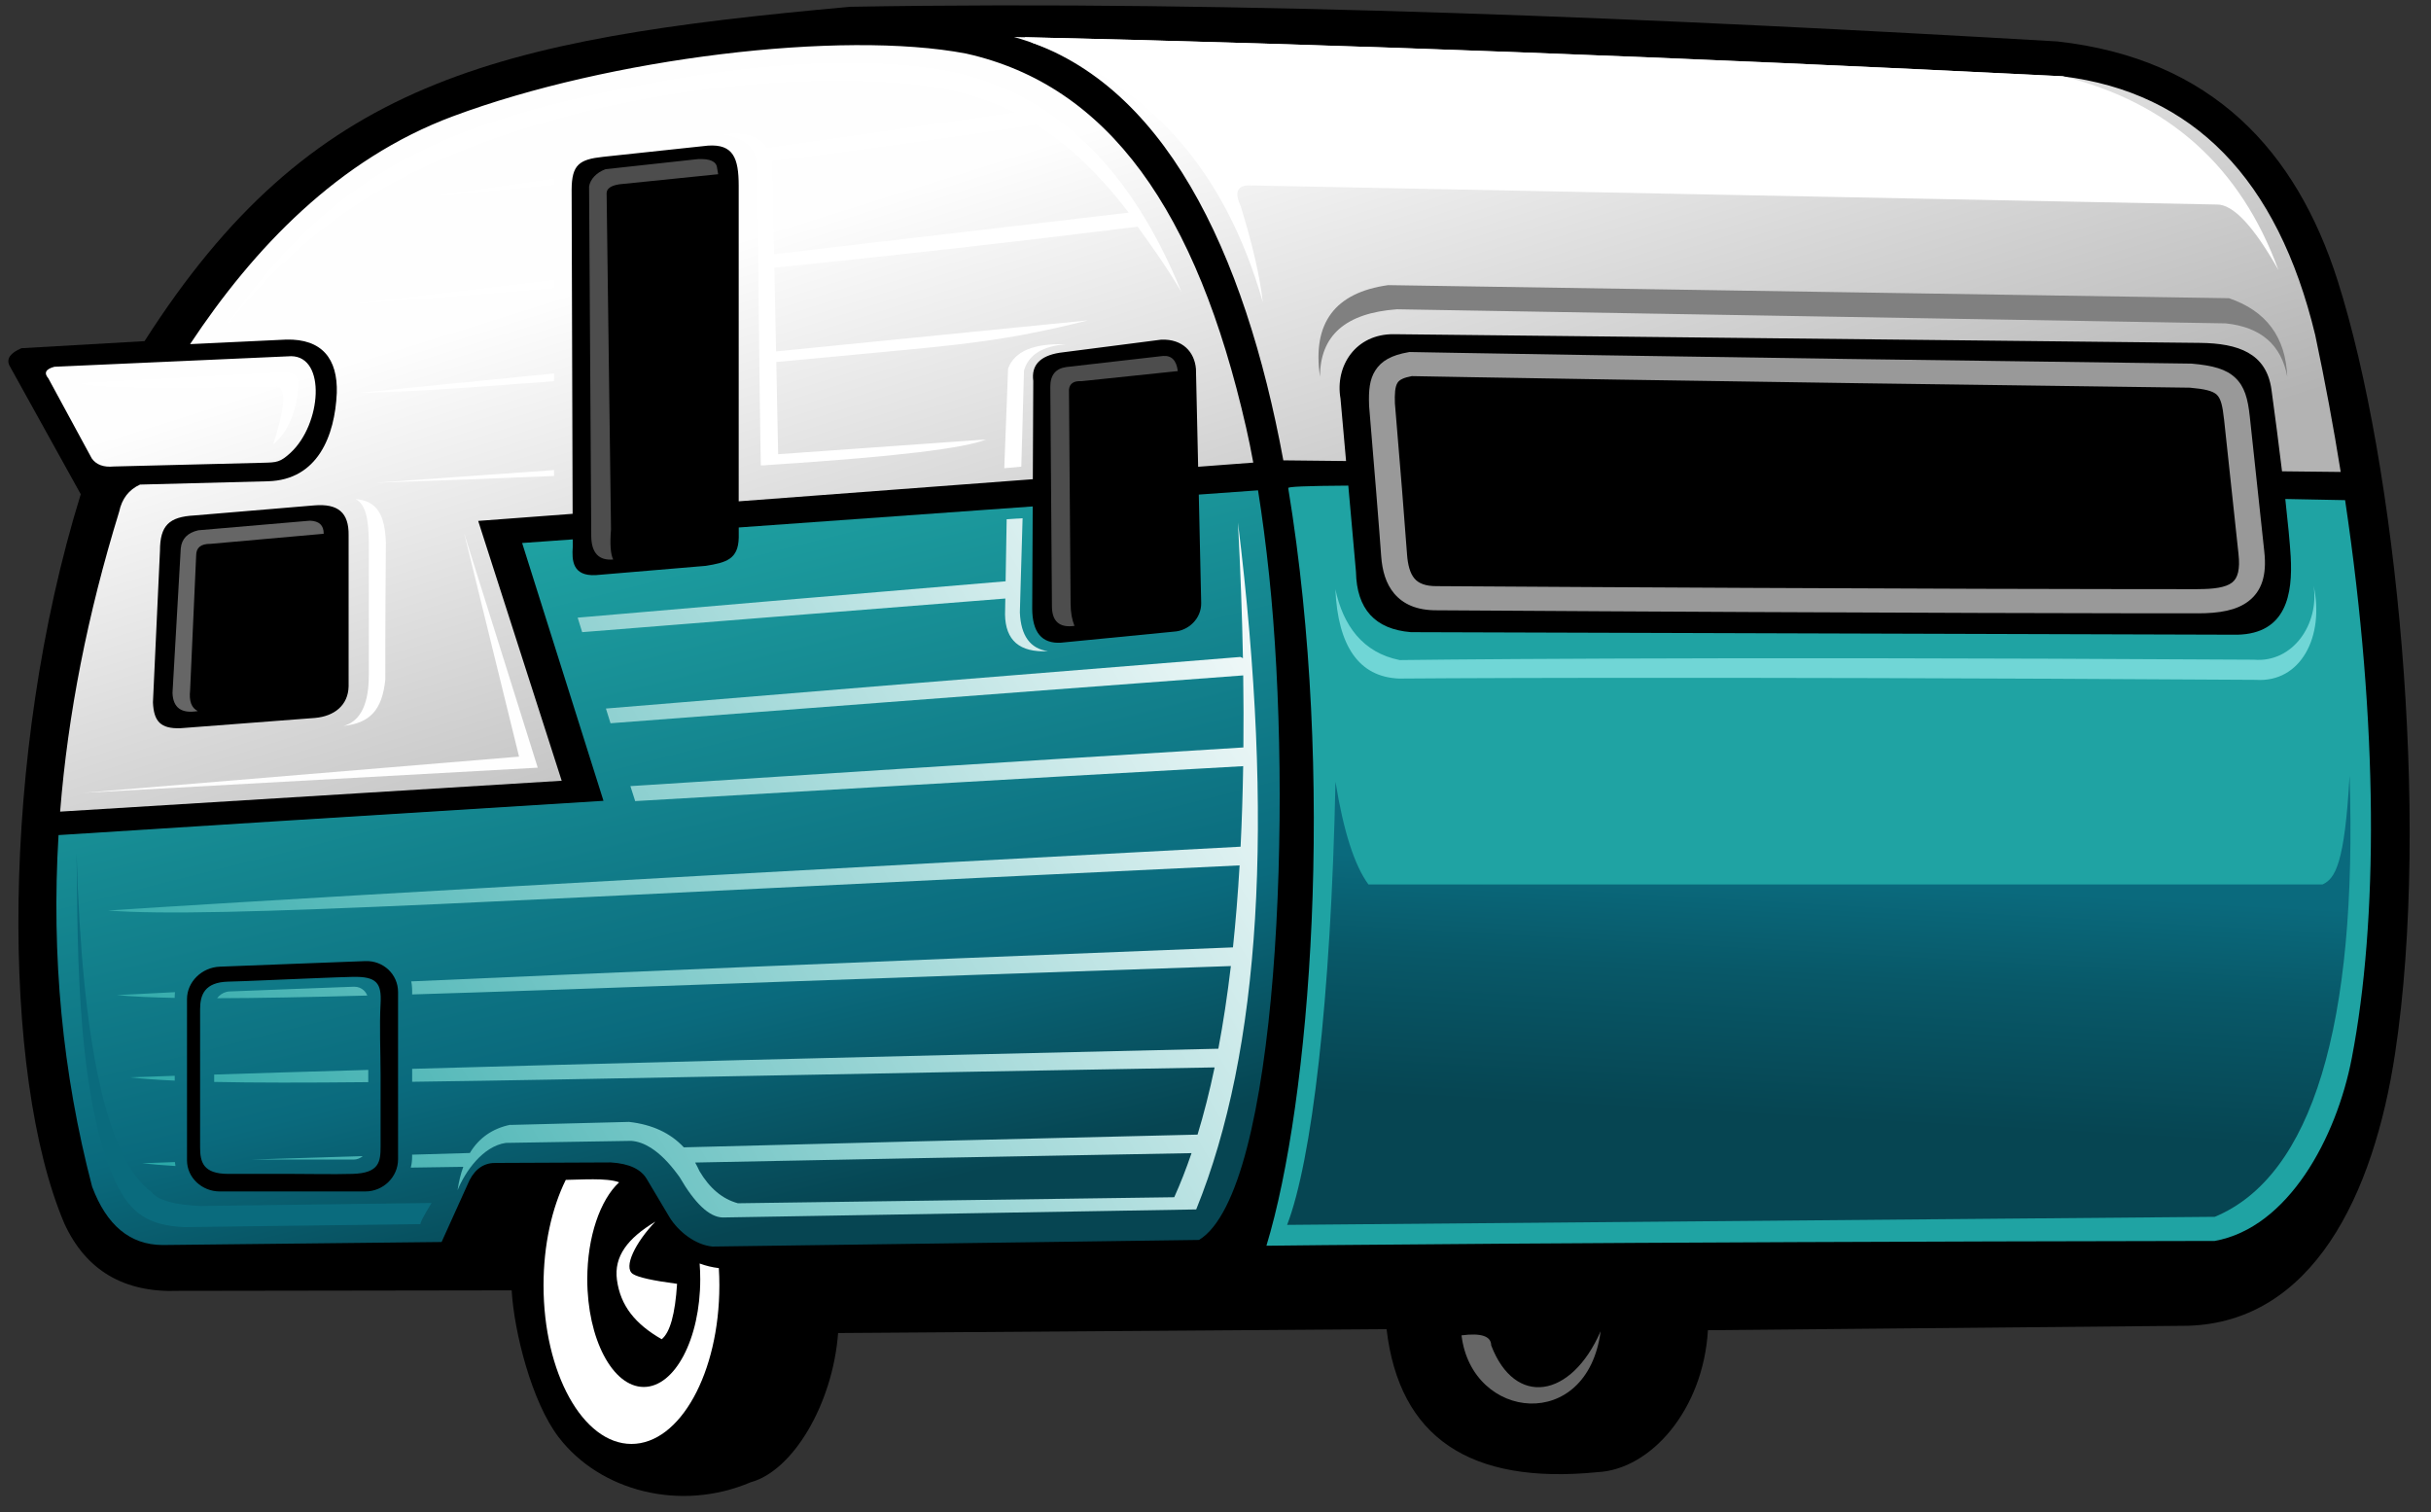
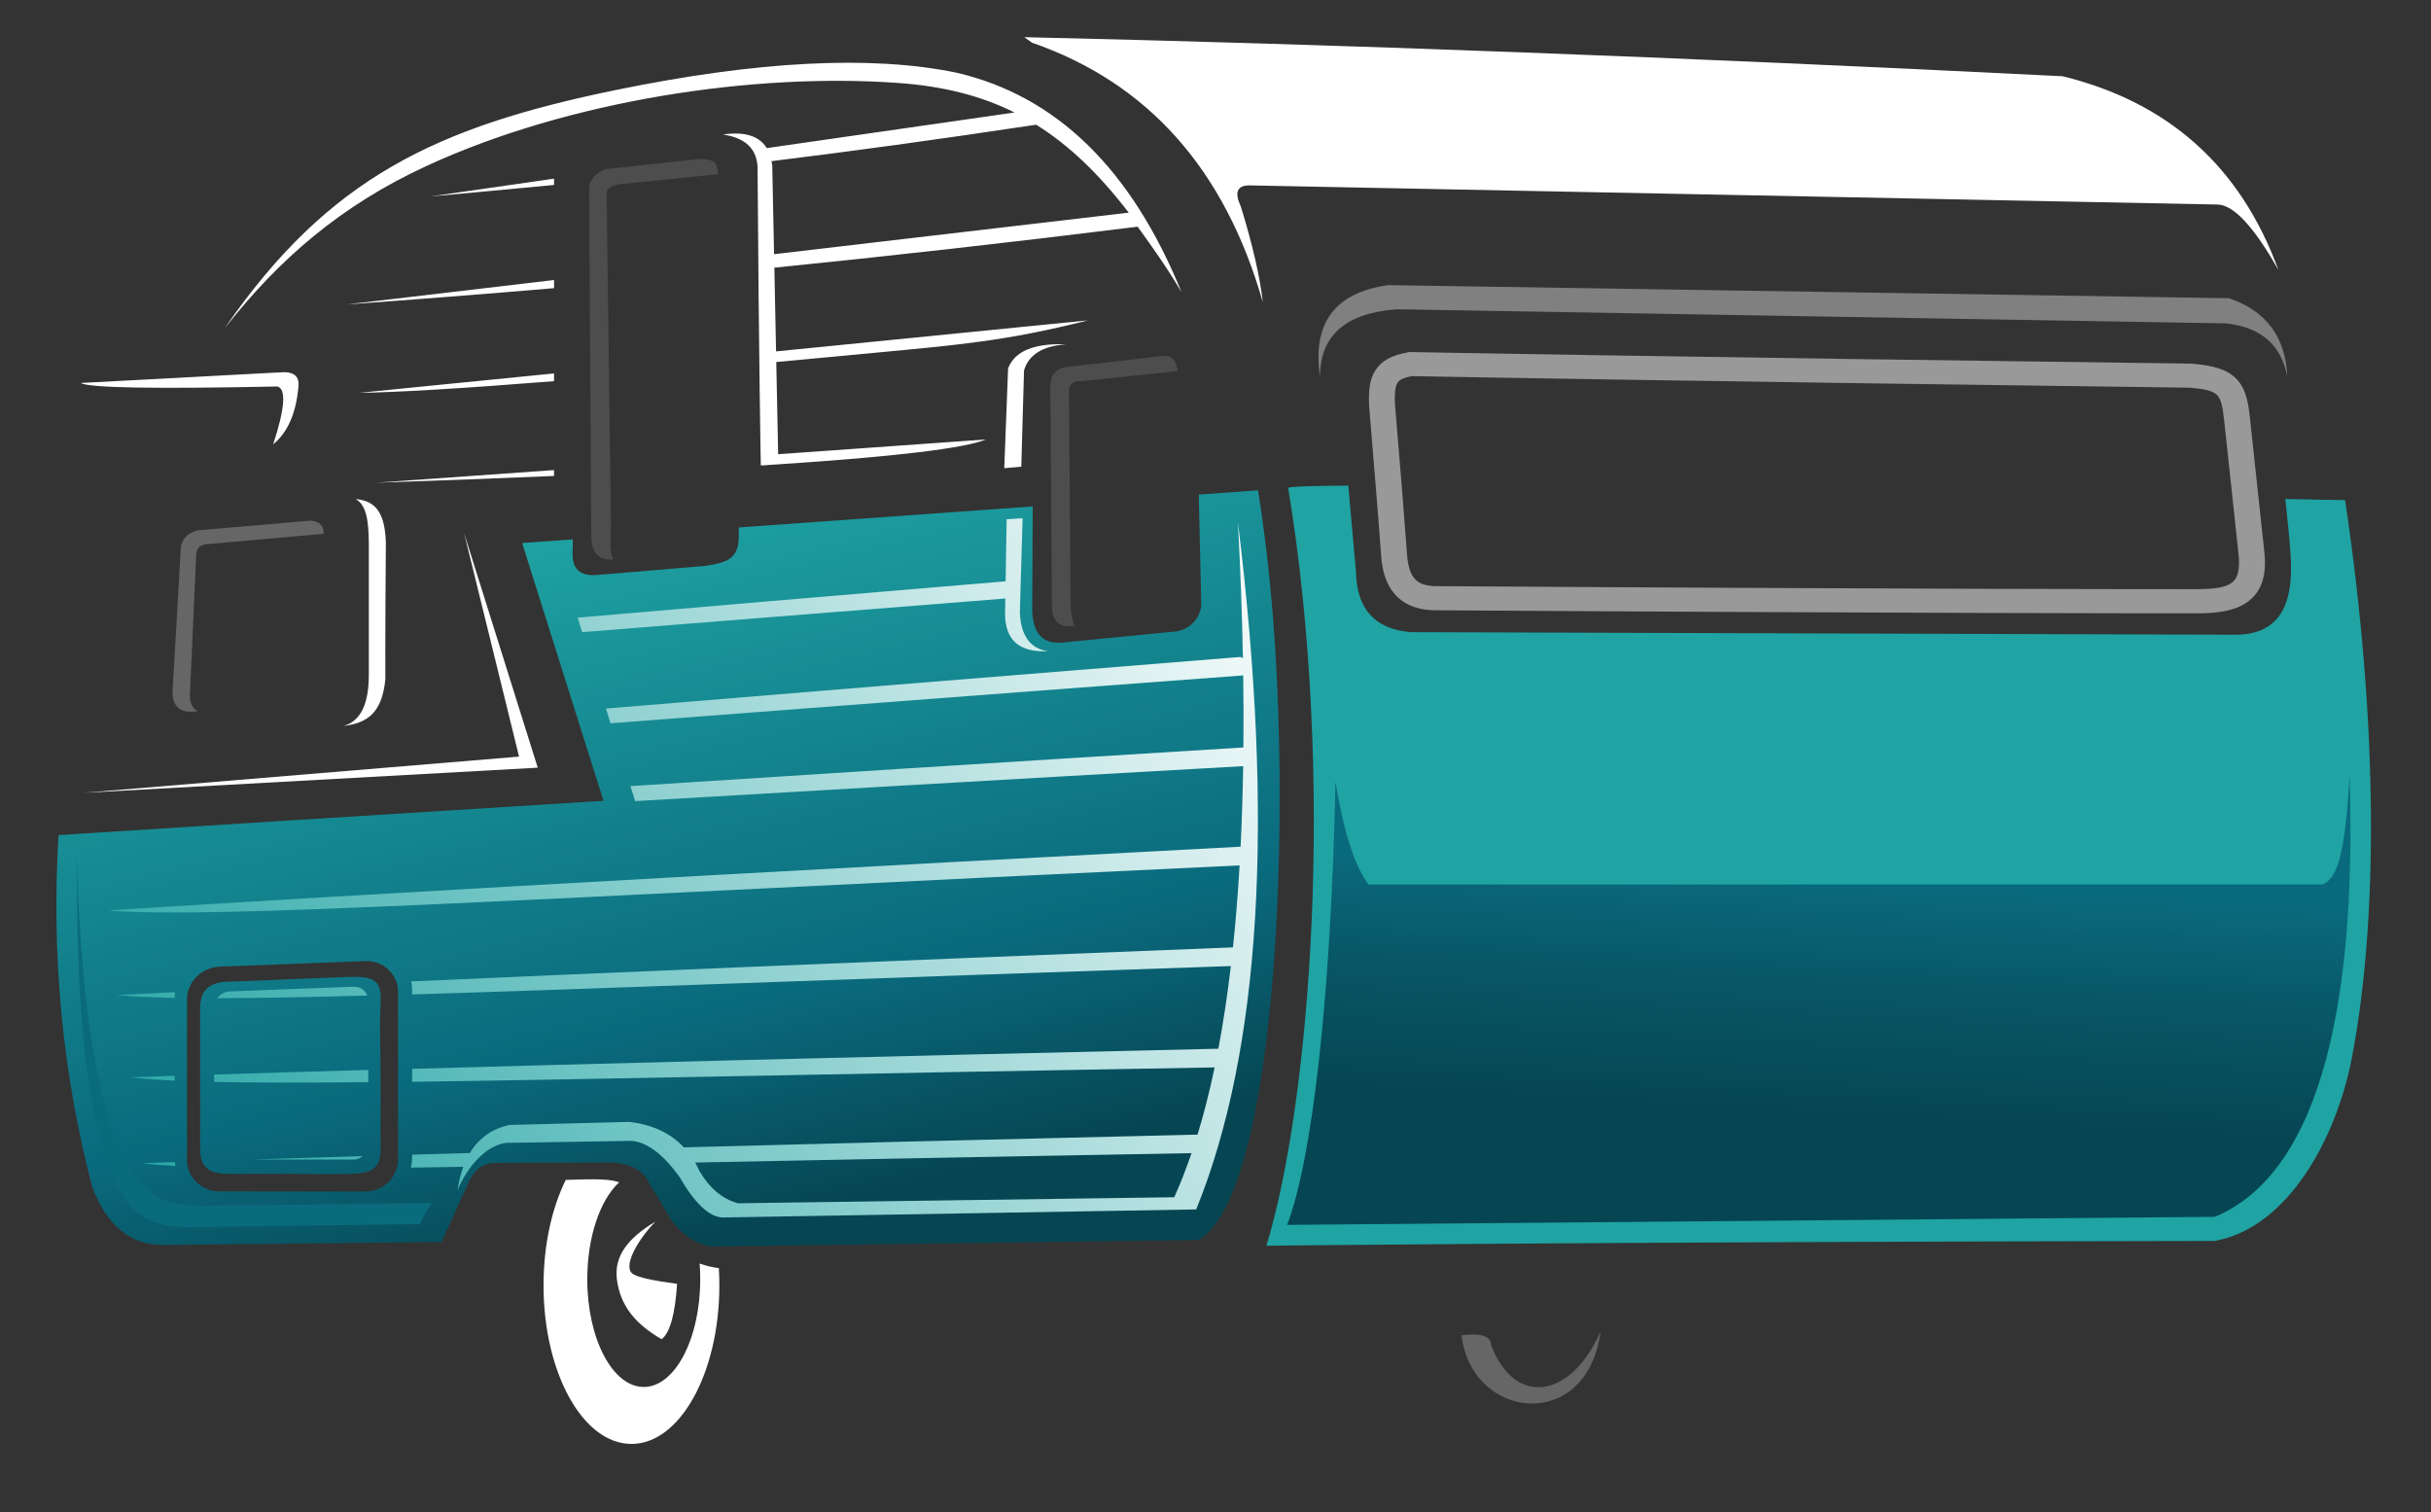
<svg xmlns="http://www.w3.org/2000/svg" xmlns:xlink="http://www.w3.org/1999/xlink" clip-rule="evenodd" fill-rule="evenodd" height="42627.0" image-rendering="optimizeQuality" preserveAspectRatio="xMidYMid meet" shape-rendering="geometricPrecision" text-rendering="geometricPrecision" version="1.0" viewBox="4025.0 16941.0 68520.0 42627.0" width="68520.0" zoomAndPan="magnify">
  <rect x="4025.0" y="16941.0" width="68520.0" height="42627.0" fill="#333333" stroke="none" />
  <defs>
    <linearGradient gradientUnits="userSpaceOnUse" id="d" x1="6976.91" x2="40042.8" xlink:actuate="onLoad" xlink:show="other" xlink:type="simple" y1="51126" y2="31680.9">
      <stop offset="0" stop-color="#1fa3a3" />
      <stop offset="1" stop-color="#fefefe" />
    </linearGradient>
    <linearGradient gradientUnits="userSpaceOnUse" id="a" x1="20434.3" x2="25505.2" xlink:actuate="onLoad" xlink:show="other" xlink:type="simple" y1="31334.8" y2="51505.7">
      <stop offset="0" stop-color="#1fa3a3" />
      <stop offset=".702" stop-color="#0a6a7d" />
      <stop offset="1" stop-color="#064552" />
    </linearGradient>
    <linearGradient gradientUnits="userSpaceOnUse" id="c" x1="55578.9" x2="55201.1" xlink:actuate="onLoad" xlink:show="other" xlink:type="simple" y1="41766.2" y2="48507.3">
      <stop offset="0" stop-color="#0a6a7d" />
      <stop offset=".4" stop-color="#085868" />
      <stop offset="1" stop-color="#064552" />
    </linearGradient>
    <linearGradient gradientUnits="userSpaceOnUse" id="b" x1="40227.3" x2="35029.3" xlink:actuate="onLoad" xlink:show="other" xlink:type="simple" y1="37098.5" y2="20497.6">
      <stop offset="0" stop-color="#b3b3b3" />
      <stop offset="1" stop-color="#fefefe" />
    </linearGradient>
  </defs>
  <g>
    <path d="M1 0L76201 0 76201 76200 1 76200z" fill="none" />
  </g>
  <g>
    <g>
      <g id="change1_1">
-         <path d="M4287 27238c1343,2422 2014,3634 2014,3634 -2276,7356 -2244,16364 -464,20553 608,1327 1682,1961 3222,1902 0,0 3129,-5 9388,-14 66,1158 562,3145 1325,4140 1164,1520 3431,2115 5414,1268 1191,-322 2311,-2209 2462,-4205l15459 -110c356,3046 2338,4390 5948,4031 1484,-73 2973,-1736 3110,-4001l13527 -125c3506,-102 5234,-3662 5841,-7678 1012,-6690 33,-16592 -1620,-21783 -1160,-3641 -3526,-6254 -7901,-6741 -10996,-640 -23015,-1168 -34024,-977 -10117,915 -15208,2100 -19889,9425 -2313,133 -3470,199 -3470,199 -312,133 -426,294 -341,483z" />
-       </g>
+         </g>
      <path d="M37822 51892l-13716 186c-485,-46 -961,-424 -1208,-823 0,0 -211,-355 -634,-1065 -163,-291 -504,-452 -1022,-483 0,0 -1074,5 -3222,14 -333,-11 -586,150 -759,483 0,0 -263,582 -789,1746 0,0 -2623,28 -7868,85 -914,-6 -1575,-555 -1983,-1647 -836,-3195 -1151,-6498 -946,-9908 3233,-208 8353,-530 15360,-966 0,0 -764,-2422 -2293,-7267l1426 -102 1 208c-28,381 -11,835 652,799l3096 -261c575,-92 917,-184 930,-794l0 -288 8286 -593 -14 2876c2,673 270,995 806,965l3191 -312c399,-23 773,-359 766,-809l-68 -3054 1670 -120c118,738 224,1547 314,2405 674,6396 271,17355 -1976,18724zm-23501 -7860c-683,26 -1367,52 -2050,78 -683,26 -1367,53 -2050,79 -509,19 -925,430 -925,912 0,758 0,1517 0,2274 0,758 0,1517 0,2274 0,483 416,876 925,876 683,0 1367,0 2050,0 683,0 1367,0 2050,0 508,0 924,-408 924,-908 0,-785 0,-1571 0,-2356 0,-785 0,-1571 0,-2356 0,-500 -415,-892 -924,-873zm-359 445c-584,14 -1169,44 -1753,66 -584,22 -1169,53 -1753,68 -660,17 -791,367 -791,780 0,648 0,1297 0,1945 0,648 0,1297 0,1945 0,413 84,749 791,749 584,0 1169,0 1753,0 584,0 1169,16 1753,0 760,-21 790,-349 790,-777 0,-671 0,-1343 0,-2014 0,-671 -36,-1344 0,-2015 31,-570 -107,-763 -790,-747l0 0z" fill="url(#a)" />
      <g id="change2_1">
        <path d="M40335 30701c1340,8153 624,17293 -615,21354 0,0 8779,-107 26728,-135 2068,-371 3431,-2894 3866,-5162 738,-3839 757,-9366 -190,-15719l-1686 -33c74,665 129,1234 152,1614 63,1079 -129,2180 -1502,2212l-23295 -72c-1012,-82 -1529,-650 -1549,-1703l-216 -2428c-1176,7 -1740,31 -1691,72l-1 0z" fill="#1fa3a3" />
      </g>
-       <path d="M32602 17983c4222,1164 6513,6073 7595,11934l2 0 1766 19 -157 -1761c-160,-919 428,-1826 1507,-1814 1475,16 9048,98 22719,245 1078,12 1871,290 2014,1314 106,770 209,1571 298,2306l1654 18c-201,-1258 -440,-2545 -718,-3857 -1061,-4406 -3436,-6838 -7125,-7296 -10819,-541 -20671,-910 -29555,-1107zm-24266 18758c24,537 217,744 771,727l3795 -290c549,-48 938,-360 949,-891 0,0 0,-1419 0,-4258 9,-637 -294,-899 -972,-842l-3373 283c-721,39 -970,286 -972,994l-198 4277zm-1104 -6651c-286,28 -492,-48 -620,-227 0,0 -408,-752 -1224,-2257 -132,-153 -76,-261 170,-327 0,0 2225,-99 6676,-298 991,13 852,1918 -19,2722 -293,270 -390,272 -771,282 -2809,70 -4213,105 -4213,105zm-1512 9727c219,-2747 773,-5564 1663,-8450 77,-367 273,-623 589,-767l3603 -93c1405,-36 1890,-1281 1943,-2490 29,-960 -415,-1528 -1425,-1504 0,0 -903,43 -2710,128 1789,-2701 4178,-5218 7408,-6422 4399,-1641 10949,-2439 14464,-1768 4019,896 6503,4438 7894,10546 70,305 137,634 201,984l-1554 117 -62 -2760c-40,-476 -375,-845 -976,-823l-2866 369c-555,88 -803,353 -743,795l-13 2770 -8290 623 0 -8901c-1,-770 -151,-1174 -868,-1125l-2958 316c-667,72 -879,219 -883,923l28 9139 -2662 200c1570,4883 2354,7324 2354,7324l-14136 870z" fill="url(#b)" />
      <g id="change3_1">
        <path d="M62157 19090c-10701,-535 -20454,-902 -29262,-1101 74,52 144,103 220,156 3267,1134 5435,3572 6504,7315 -83,-727 -290,-1626 -620,-2697 -188,-402 -105,-600 248,-596 0,0 9087,180 27262,539 457,-8 1035,607 1735,1845 -1063,-2908 -3093,-4729 -6088,-5462z" fill="#fff" />
      </g>
      <g id="change4_1">
        <path d="M43152 24978c-1505,211 -2145,1072 -1921,2583 -1,-1163 722,-1797 2169,-1902 0,0 7786,132 23359,397 991,104 1569,605 1735,1505 -45,-1118 -592,-1856 -1642,-2214 -15800,-246 -23699,-369 -23699,-369z" fill="#808080" />
      </g>
      <g id="change5_1">
-         <path d="M41664 33551c70,1590 658,2474 1797,2517 0,0 7709,-67 24149,36 1262,84 1939,-1216 1626,-2656 163,1073 -575,2184 -1688,2088 -16295,-98 -24071,11 -24071,11 -1044,-209 -1597,-979 -1813,-1996z" fill="#70d6d6" />
-       </g>
+         </g>
      <g id="change3_2">
        <path d="M10374 26170c2917,-4221 5952,-5652 11000,-6690 3998,-822 7199,-986 9602,-492 2822,652 4939,2715 6351,6189 -405,-688 -839,-1297 -1236,-1846 -3709,461 -7093,838 -10240,1155l48 2360 8793 -875c-2326,586 -3627,688 -6031,916 -964,91 -1882,177 -2756,258l53 2599 5860 -416c-606,250 -2557,484 -5854,701l-1 0 -14 1 -257 17 -10 1 -10 1 -10 1 -10 1 -17 1 -1 0 -17 1 -8 1 -8 1 -8 1 -8 1 -7 0 -7 1 -7 0 -7 1 -6 0 -6 0 -6 0 -6 0 -6 0 -5 0 -5 0 -5 0 -4 0 -4 0 -4 0 -4 0 -4 0 -3 0 -3 0 -3 0 -3 0 -2 0 -2 0 -2 0 -2 0 -1 0 -1 0 -1 0 0 0 0 0 0 0 0 0 0 -2c-2,-79 -52,-2641 -92,-8416 -28,-514 -353,-817 -976,-908 611,-89 1023,38 1236,383l6983 -1004c-973,-485 -2038,-742 -3266,-831 -4078,-298 -9290,490 -13287,2329 -2451,1127 -4185,2650 -5690,4560zm15468 -2064c2839,-333 6172,-723 9997,-1171 -841,-1097 -1688,-1905 -2608,-2479 -2828,427 -5269,758 -7459,1027 8,42 15,85 20,130l51 2493zm-13993 3729c-3492,72 -5341,39 -5546,-99 3728,-199 5592,-298 5592,-298 396,-37 576,96 542,397 -63,747 -300,1291 -713,1632 331,-1010 373,-1554 124,-1632zm7792 -2772c-2028,173 -3968,324 -5852,460 0,0 1966,-232 5852,-689l0 229zm0 -2909c-1197,116 -2348,221 -3491,325l3491 -502 0 177zm0 8203c-1531,65 -3203,128 -5018,190l5018 -356 0 167zm0 -2672c-2625,208 -4455,317 -5490,328l5490 -546 0 218z" fill="#fff" />
      </g>
      <g id="change3_3">
        <path d="M19971 50200c-390,790 -626,1830 -626,2971 0,2469 1110,4471 2478,4471 1369,0 2478,-2002 2478,-4471 0,-164 -5,-326 -15,-485 -186,-22 -367,-66 -541,-130 11,145 17,293 17,444 0,1677 -713,3036 -1592,3036 -879,0 -1592,-1359 -1592,-3036 0,-1202 366,-2241 898,-2733 -352,-133 -1106,-71 -1505,-68zm2524 1177c-783,471 -1168,979 -1081,1638 98,733 517,1248 1261,1675 235,-187 380,-708 434,-1561 -684,-90 -1098,-183 -1244,-277 -286,-185 80,-901 630,-1474z" fill="#fff" />
      </g>
      <g id="change6_1">
        <path d="M46056 54864c667,1748 2258,1501 3084,-399 -374,2871 -3629,2523 -3921,116 557,-72 835,23 837,284z" fill="#666" />
      </g>
      <g id="change7_1">
        <path d="M17106 31966c1033,4202 1549,6302 1549,6302 0,0 -4100,341 -12299,1022 0,0 4275,-237 12826,-710 0,0 -692,-2205 -2076,-6614z" fill="#fefefe" />
      </g>
      <path d="M40304 51467c692,-1808 1234,-6294 1363,-12491 225,1395 535,2361 929,2896 0,0 8963,0 26890,0 357,-162 625,-578 764,-3066 225,7005 -1048,11292 -3800,12434 -17431,151 -26147,227 -26147,227l0 0z" fill="url(#c)" />
      <path d="M18409 48645c-504,105 -885,371 -1141,796l-1627 47 0 67c0,102 -13,202 -38,298 470,-6 962,-13 1480,-22 -72,196 -125,416 -161,659 208,-516 710,-1242 1363,-1334 0,0 1177,-19 3532,-57 180,13 362,77 545,191l6 4 3 2 9 6c248,158 496,406 746,745l5 7 10 13 5 7 5 7 5 7 3 4 2 3 5 7 5 7 5 7 5 7c431,742 833,1121 1208,1136 0,0 4451,-76 13352,-227 1818,-4478 2211,-10931 1177,-19361 70,1332 117,2606 140,3822 -21,-11 -44,-22 -70,-34 -7401,591 -13287,1072 -17885,1454l130 415c4552,-345 10381,-796 17833,-1349 10,696 12,1373 5,2031 -7080,436 -12773,798 -17278,1090l135 422c4442,-257 10054,-588 17137,-985 -13,785 -37,1542 -73,2270 -23777,1254 -31922,1799 -31922,1799 3025,236 11153,-294 31894,-1272 -47,807 -110,1578 -187,2311 -10697,420 -18183,738 -23161,959 13,61 21,124 24,189l0 7 1 41 1 7 0 124c4948,-149 12276,-436 23076,-800 -98,826 -215,1602 -353,2330 -10531,239 -17870,430 -22723,567l0 135 0 230c4819,-62 11992,-225 22618,-405 -142,676 -302,1308 -481,1894 -5776,135 -10561,255 -14480,359 -378,-405 -892,-644 -1543,-717 -2231,57 -3346,85 -3346,85zm13990 -17067l-30 1748c-4779,401 -8765,740 -12062,1025l127 409c3236,-257 7158,-573 11927,-948l-8 448c10,733 412,1078 1208,1036 -499,-71 -763,-436 -790,-1093l12 -424 14 -489 51 -1741c-300,19 -449,28 -449,28zm-18149 17951c-1265,38 -2316,70 -3172,98l1156 0 1753 0c99,0 192,-37 263,-98zm-5295 168c-634,22 -925,33 -925,33 269,31 581,57 941,78 -7,-37 -13,-74 -16,-111zm2 -4789c-1132,55 -1640,83 -1640,83 431,40 969,66 1632,78l0 -30c0,-44 3,-87 7,-130zm1189 170c1122,-2 2512,-28 4231,-75 -22,-56 -56,-106 -99,-146 -67,-63 -159,-102 -260,-102l0 -1 -17 0 0 0 -1753 66 -1753 68c-115,4 -222,55 -301,134 -18,17 -34,36 -48,56zm4259 2021c-1860,53 -3290,97 -4343,131l0 44 0 164c1121,24 2544,24 4343,6l0 -267 0 -77zm-5455 166c-866,29 -1260,44 -1260,44 346,39 763,70 1260,92l0 -89 0 -47zm28659 2181c-151,443 -313,857 -487,1242 -8199,114 -12299,170 -12299,170 -437,-120 -798,-423 -1084,-909 -37,-83 -78,-163 -121,-239 3788,-74 8396,-167 13992,-265l0 0z" fill="url(#d)" />
      <g id="change3_4">
-         <path d="M32331 30138c320,-28 480,-43 480,-43 0,0 26,-904 77,-2711 127,-441 519,-687 1177,-738 -901,-32 -1443,195 -1626,681 -72,1874 -108,2810 -108,2810z" fill="#fff" />
+         <path d="M32331 30138c320,-28 480,-43 480,-43 0,0 26,-904 77,-2711 127,-441 519,-687 1177,-738 -901,-32 -1443,195 -1626,681 -72,1874 -108,2810 -108,2810" fill="#fff" />
      </g>
      <g id="change3_5">
        <path d="M13701 37404c634,-161 720,-929 720,-1448 0,-391 0,-1633 0,-3726 -8,-607 -67,-1057 -372,-1221 613,48 824,455 852,1221 -21,2593 -15,3861 -15,3861 -89,874 -438,1231 -1185,1313z" fill="#fff" />
      </g>
      <g id="change6_2">
        <path d="M9383 36402c-33,301 39,495 217,582 -461,79 -698,-92 -713,-511 0,0 78,-1358 233,-4074 26,-271 191,-441 496,-511 0,0 1048,-90 3145,-270 262,9 391,132 387,369 -2127,189 -3191,284 -3191,284 -269,-3 -403,105 -403,327 -114,2536 -171,3804 -171,3804z" fill="#666" />
      </g>
      <g id="change8_1">
        <path d="M20627 22207c33,-217 208,-401 465,-497 0,0 867,-95 2602,-284 338,-17 519,63 542,241 21,123 31,185 31,185 -1859,189 -2788,284 -2788,284 -239,38 -357,123 -356,256 82,6312 124,9468 124,9468 -34,420 -13,704 62,852 -405,34 -612,-184 -619,-653 0,0 -21,-3284 -61,-9851z" fill="#4d4d4d" />
      </g>
      <g id="change8_2">
        <path d="M34202 33973c1,230 37,434 108,610 -422,59 -634,-125 -635,-554 0,0 -15,-2063 -46,-6188 0,-327 150,-511 449,-554 0,0 909,-104 2726,-312 242,-19 381,122 418,426 -1807,189 -2711,284 -2711,284 -221,-13 -340,67 -356,241 32,4012 47,6027 46,6046z" fill="#4d4d4d" />
      </g>
      <g id="change9_1">
        <path d="M67846 32487l-408 -3800c-55,-516 -149,-851 -408,-1096 -257,-244 -626,-348 -1228,-400l-29 -1c-14806,-189 -21957,-326 -21978,-326l-38 -1 -35 6c-475,82 -761,242 -935,518 -159,251 -190,562 -173,978l0 13c82,977 148,1774 199,2412 75,930 119,1508 142,1830 30,406 131,772 367,1051 252,297 631,475 1197,472 6671,43 11732,64 15276,75 3543,11 5570,11 6176,10l0 1c611,0 1095,-82 1434,-345 359,-278 518,-713 441,-1397l0 0zm-1135 -3734l408 3802 0 1c48,431 -18,680 -181,806 -182,141 -517,185 -968,185l0 1c-606,0 -2633,0 -6176,-10 -3542,-11 -8601,-32 -15273,-75l-4 0c-313,2 -508,-79 -623,-214 -131,-154 -189,-394 -210,-675 -25,-348 -71,-947 -142,-1835 -51,-638 -117,-1435 -199,-2412l-1 0c-11,-285 2,-484 74,-597 55,-87 178,-145 403,-187 574,11 7715,144 21931,326 410,36 643,89 758,199 115,109 164,327 202,686z" fill="#999" fill-rule="nonzero" />
      </g>
      <g id="change10_1">
        <path d="M9218 51530c-953,-47 -1497,-327 -1948,-1301 -1183,-2553 -1042,-7514 -1088,-9259 156,5449 858,8638 2107,9567 188,236 652,369 1394,397 4337,-57 6506,-85 6506,-85 -228,374 -332,573 -310,596 -4440,57 -6661,85 -6661,85z" fill="#0a6b7d" />
      </g>
    </g>
  </g>
</svg>